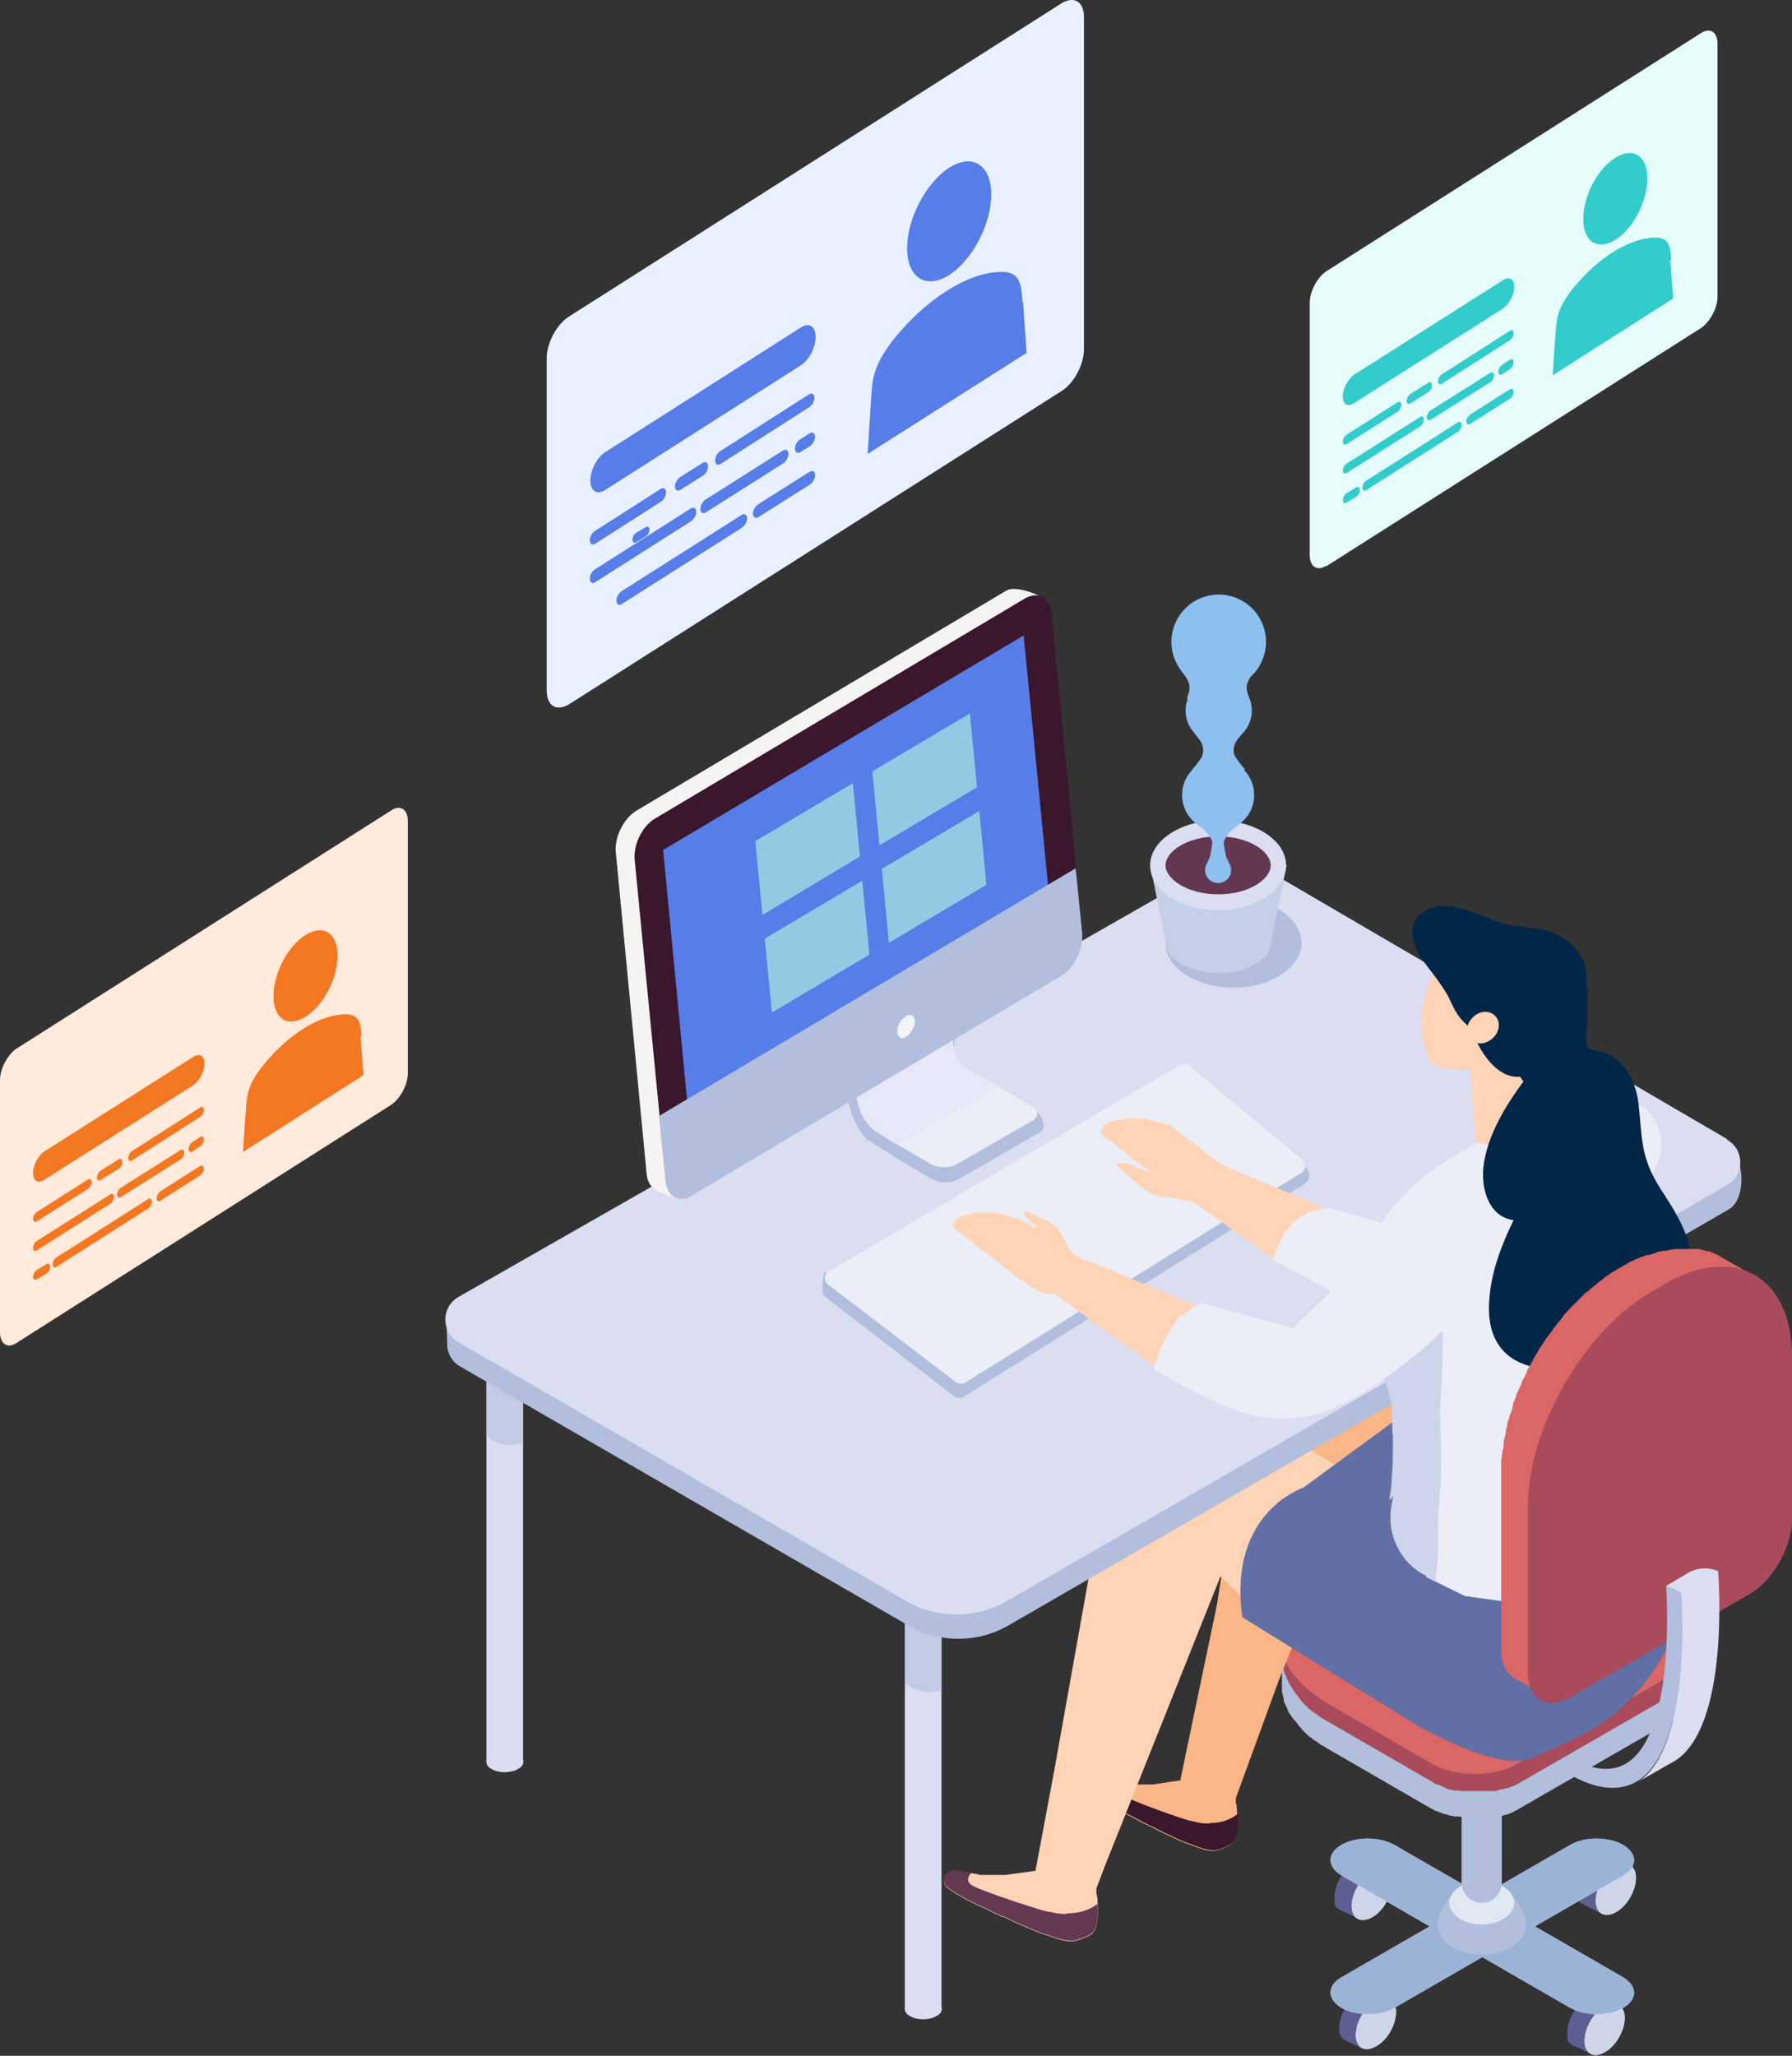
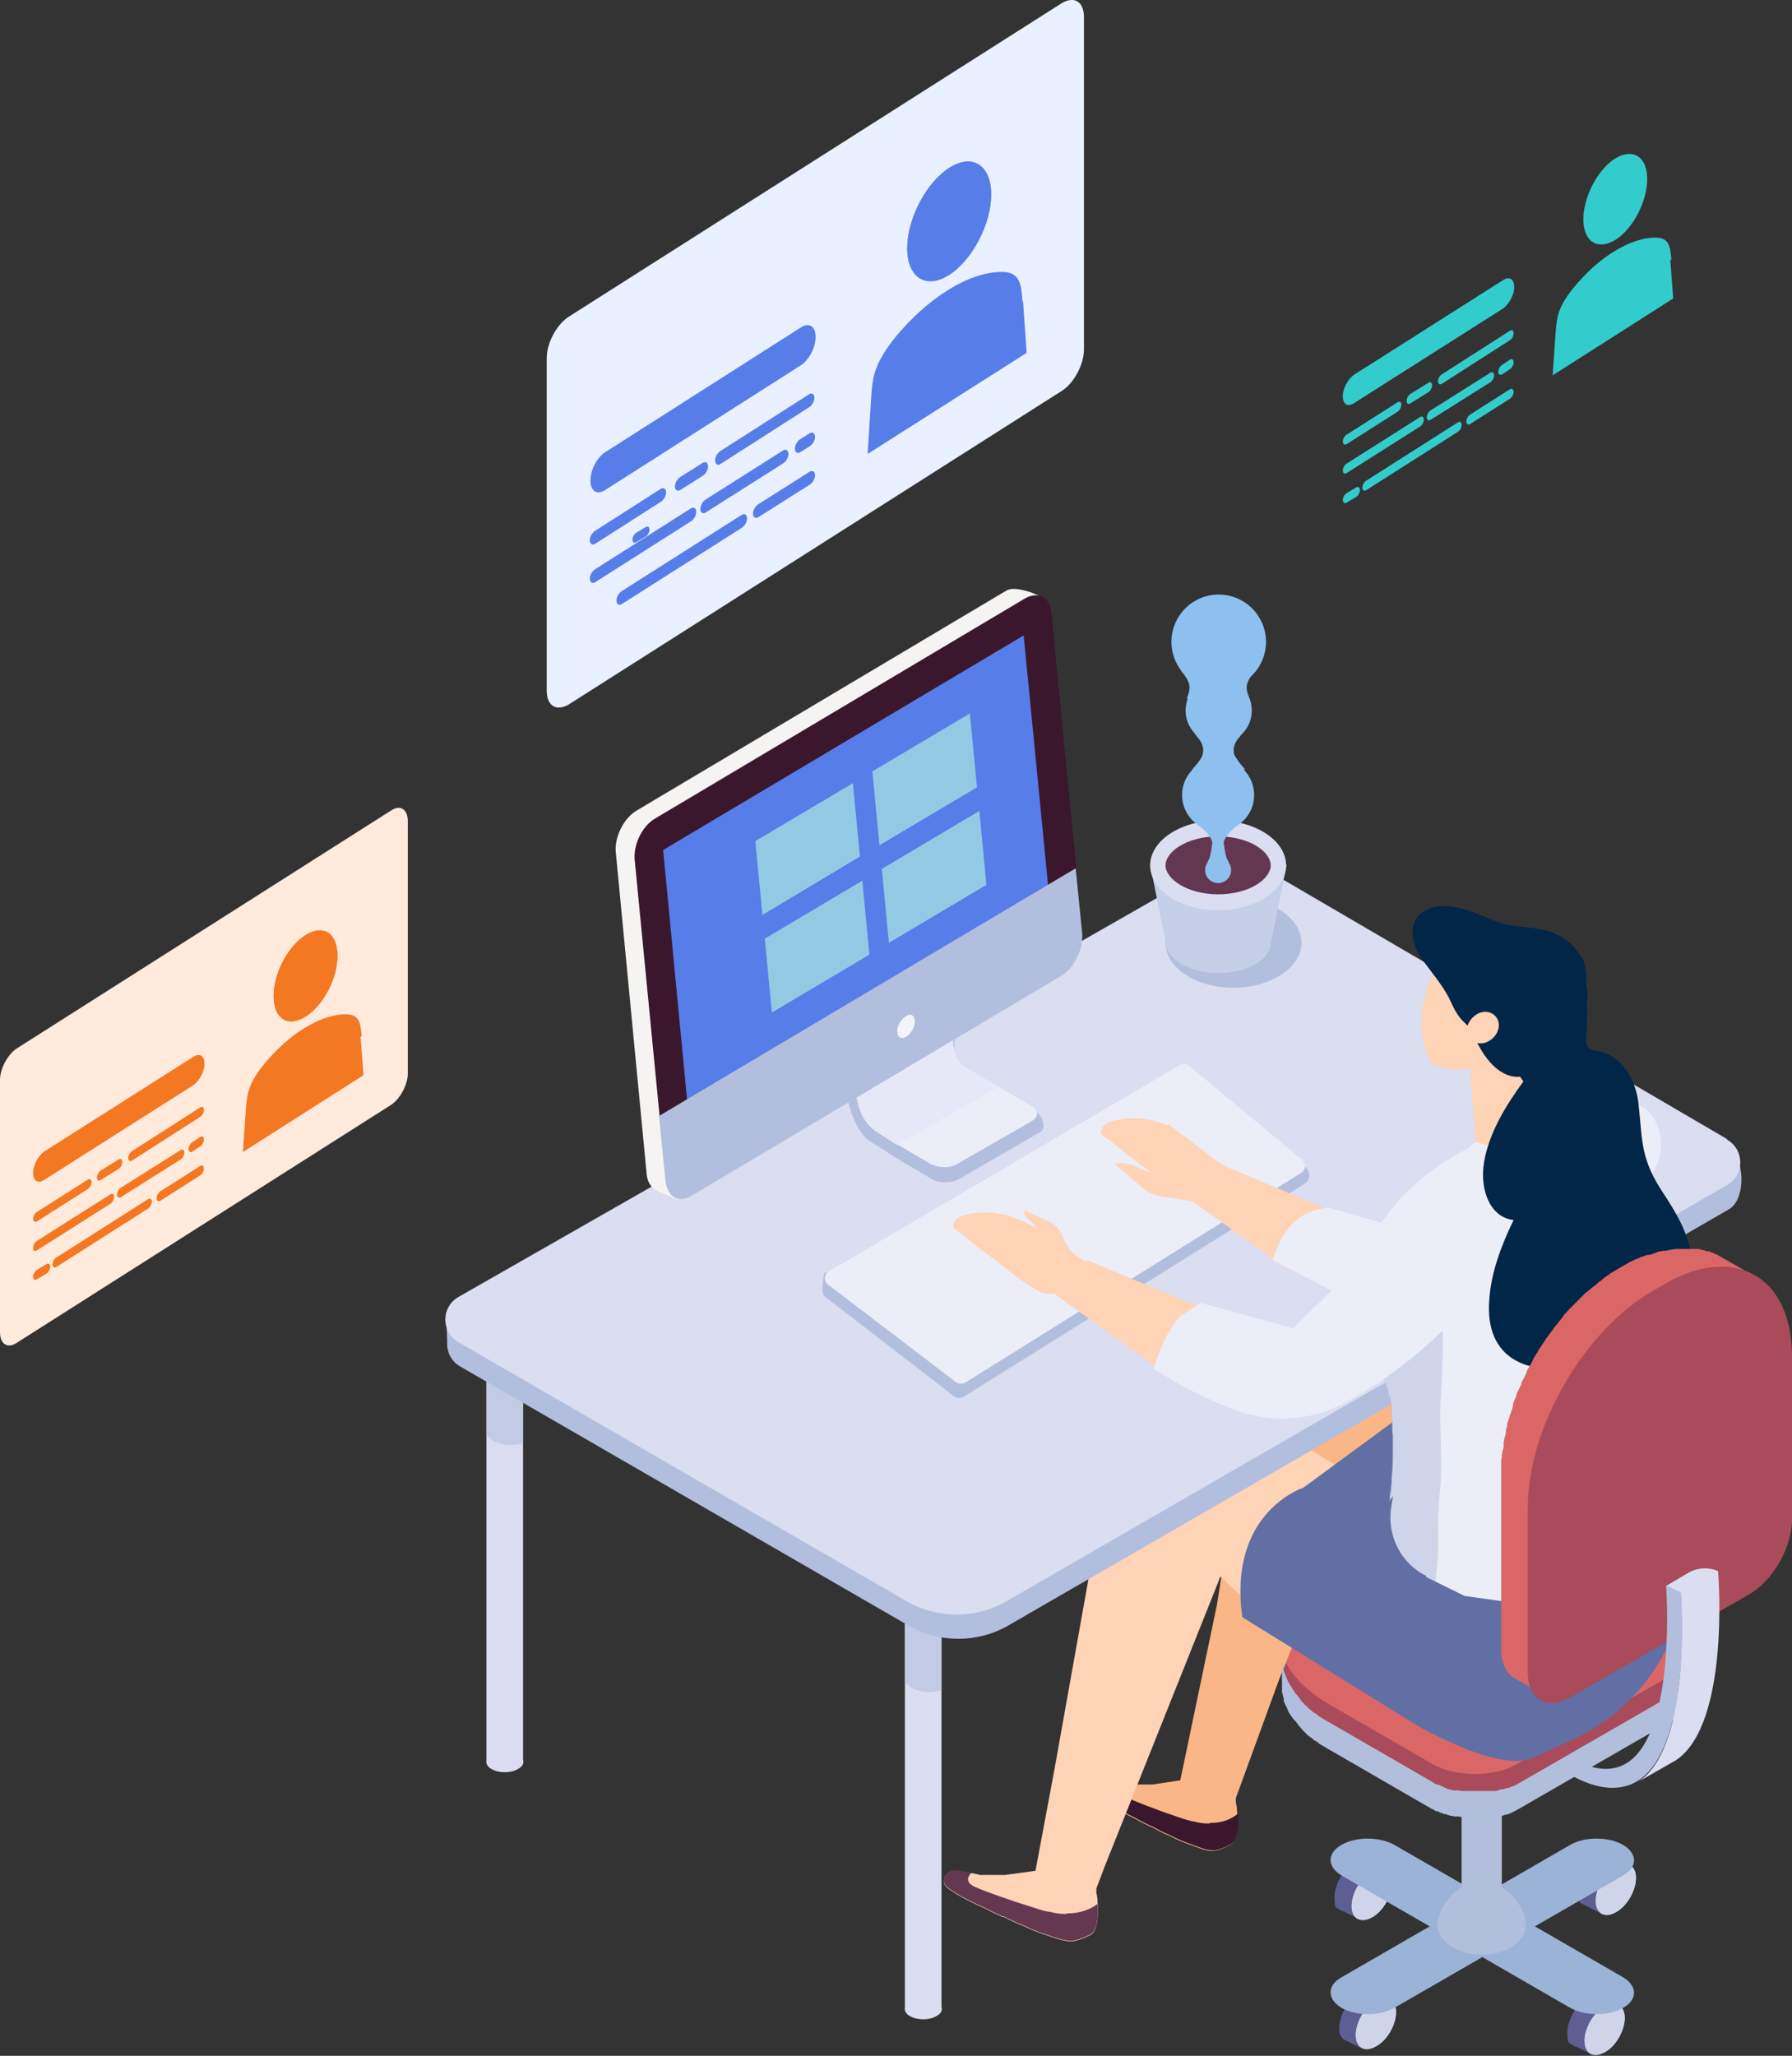
<svg xmlns="http://www.w3.org/2000/svg" width="303.2" height="347.8" viewBox="0 0 303.2 347.8">
  <rect x="0" y="0" width="303.2" height="347.8" fill="#333333" stroke="none" />
  <defs>
    <style>.Anon_3{fill:#dbddf0;}.cls-1{fill:#e7e8f7;}.cls-2{fill:#5d5f93;}.cls-3{fill:#ffd3b6;}.cls-4{fill:#3cc;}.cls-5{opacity:.6;}.cls-6{fill:#f6f3f3;}.cls-7{fill:#fab686;}.cls-8{fill:#e2e8f2;}.Anon_2{fill:#dcdcf0;}.cls-9{fill:#cfd5e9;}.cls-10{fill:#ffeadc;}.cls-11{fill:#f47722;}.cls-12{fill:#c4cfe8;}.cls-13{fill:#93cae3;}.cls-14{fill:#022647;}.cls-15{fill:#4568c7;}.cls-16{isolation:isolate;}.cls-17{fill:#616fa4;}.cls-18{fill:#ebedf7;}.cls-19{fill:#3a172d;}.cls-20{fill:#8dc0ef;}.cls-21{fill:#9ab3d6;}.cls-22{fill:#da6766;}.cls-23{fill:#b2bedd;}.cls-24{fill:#643851;}.cls-25{fill:#b1bfdd;}.cls-26{fill:#e6fcfb;}.cls-27{fill:#bdc9e0;}.cls-28{fill:#3b172d;}.cls-29{fill:#f2f4fa;}.cls-30{fill:#a94b5a;}.cls-31{fill:#e9f0ff;}.cls-32{fill:#643750;}.cls-33{fill:#577de8;}.cls-34{mix-blend-mode:multiply;opacity:.5;}</style>
  </defs>
  <g class="cls-16">
    <g id="_レイヤー_2">
      <g id="_オブジェクト">
        <path class="cls-10" d="M2.8,227.2l63.4-40.3c1.5-1,2.8-3.4,2.8-5.3v-42.7c0-2-1.3-2.8-2.8-1.8L2.8,177.4C1.3,178.4,0,180.8,0,182.7v42.7c0,2,1.3,2.8,2.8,1.8Z" />
        <path class="cls-11" d="M7.5,199.6l25.2-16c1-.7,1.9-2.3,1.9-3.6h0c0-1.4-.8-1.9-1.9-1.2l-25.2,16c-1,.7-1.9,2.3-1.9,3.6h0c0,1.4.8,1.9,1.9,1.2Z" />
        <path class="cls-11" d="M22.4,196.3l11.4-7.3c.4-.2.7-.8.7-1.2,0-.5-.3-.7-.7-.4l-11.4,7.3c-.4.2-.7.8-.7,1.2,0,.5.3.7.7.4Z" />
        <path class="cls-11" d="M17.1,199.6l2.9-1.8c.4-.2.7-.8.7-1.2,0-.5-.3-.7-.7-.4l-2.9,1.8c-.4.2-.7.8-.7,1.2,0,.5.3.7.7.4Z" />
        <path class="cls-11" d="M6.3,206.6l8.5-5.4c.4-.2.7-.8.7-1.2s-.3-.7-.7-.4l-8.5,5.4c-.4.2-.7.8-.7,1.2s.3.7.7.4Z" />
        <path class="cls-11" d="M32.6,194.8l1.2-.8c.4-.2.7-.8.7-1.2,0-.5-.3-.7-.7-.4l-1.2.8c-.4.2-.7.8-.7,1.2s.3.7.7.4Z" />
        <path class="cls-11" d="M20.5,202.5l10-6.3c.4-.2.7-.8.7-1.2s-.3-.7-.7-.4l-10,6.3c-.4.2-.7.8-.7,1.2s.3.7.7.4Z" />
        <path class="cls-11" d="M6.3,211.5l12.3-7.8c.4-.2.7-.8.7-1.2,0-.5-.3-.7-.7-.4l-12.3,7.8c-.4.2-.7.8-.7,1.2,0,.5.3.7.7.4Z" />
        <path class="cls-11" d="M27.2,203.1l6.6-4.2c.4-.2.7-.8.7-1.2s-.3-.7-.7-.4l-6.6,4.2c-.4.2-.7.8-.7,1.2,0,.5.3.7.7.4Z" />
        <path class="cls-11" d="M9.6,214.3l15.4-9.8c.4-.2.7-.8.7-1.2s-.3-.7-.7-.4l-15.4,9.8c-.4.2-.7.8-.7,1.2,0,.5.3.7.7.4Z" />
        <path class="cls-11" d="M6.3,216.4l1.5-.9c.4-.2.7-.8.7-1.2s-.3-.7-.7-.4l-1.5.9c-.4.2-.7.8-.7,1.2s.3.7.7.4Z" />
        <path class="cls-11" d="M51.7,172c-3,1.9-5.4.4-5.4-3.5s2.4-8.4,5.4-10.3c3-1.9,5.4-.4,5.4,3.5s-2.4,8.4-5.4,10.3Z" />
        <path class="cls-11" d="M51.7,158.2c-3,1.9-5.4,6.5-5.4,10.3s2.4,5.3,5.4,3.5c3-1.9,5.4-6.5,5.4-10.3s-2.4-5.3-5.4-3.5Z" />
        <path class="cls-11" d="M61.2,175.4c-.2-2.2-.3-3.8-2.7-3.8-1.3,0-3.7.3-7.1,2.4-3.4,2.1-5.8,4.9-7.1,6.5-2.4,3.1-2.5,4.8-2.7,7.2l-.5,7.2,20.4-13-.5-6.6h0Z" />
        <path class="cls-31" d="M96.2,119.2l83.5-53.1c2-1.3,3.7-4.4,3.7-7V2.9c0-2.6-1.6-3.6-3.7-2.4l-83.5,53.1c-2,1.3-3.7,4.4-3.7,7v56.2c0,2.6,1.6,3.6,3.7,2.4Z" />
        <path class="cls-33" d="M102.4,82.9l33.1-21.1c1.4-.9,2.5-3,2.5-4.8h0c0-1.8-1.1-2.5-2.5-1.6l-33.1,21.1c-1.4.9-2.5,3-2.5,4.8h0c0,1.8,1.1,2.5,2.5,1.6Z" />
        <path class="cls-33" d="M121.9,78.5l15-9.6c.5-.3.9-1,.9-1.6s-.4-.9-.9-.6l-15,9.6c-.5.3-.9,1-.9,1.6,0,.6.4.9.9.6Z" />
        <path class="cls-33" d="M115.1,82.9l3.8-2.4c.5-.3.9-1,.9-1.6s-.4-.9-.9-.6l-3.8,2.4c-.5.3-.9,1-.9,1.6s.4.9.9.6Z" />
        <path class="cls-33" d="M100.7,92l11.1-7.1c.5-.3.9-1,.9-1.6s-.4-.9-.9-.6l-11.1,7.1c-.5.3-.9,1-.9,1.6s.4.9.9.6Z" />
        <path class="cls-33" d="M135.4,76.5l1.6-1c.5-.3.9-1,.9-1.6s-.4-.9-.9-.6l-1.6,1c-.5.3-.9,1-.9,1.6,0,.6.4.9.9.6Z" />
        <path class="cls-33" d="M119.4,86.7l13.1-8.3c.5-.3.9-1,.9-1.6,0-.6-.4-.9-.9-.6l-13.1,8.3c-.5.3-.9,1-.9,1.6,0,.6.4.9.9.6Z" />
        <path class="cls-33" d="M100.7,98.5l16.2-10.3c.5-.3.9-1,.9-1.6,0-.6-.4-.9-.9-.6l-16.2,10.3c-.5.3-.9,1-.9,1.6s.4.9.9.6Z" />
        <path class="cls-33" d="M128.3,87.5l8.7-5.5c.5-.3.9-1,.9-1.6s-.4-.9-.9-.6l-8.7,5.5c-.5.3-.9,1-.9,1.6s.4.9.9.6Z" />
        <path class="cls-33" d="M105.2,102.2l20.3-12.9c.5-.3.9-1,.9-1.6,0-.6-.4-.9-.9-.6l-20.3,12.9c-.5.3-.9,1-.9,1.6,0,.6.4.9.9.6Z" />
        <path class="cls-33" d="M107.7,91.7l1.5-.9c.4-.2.7-.8.7-1.2s-.3-.7-.7-.4l-1.5.9c-.4.2-.7.8-.7,1.2s.3.7.7.4Z" />
        <path class="cls-33" d="M160.6,46.5c-3.9,2.5-7.1.5-7.1-4.5s3.2-11.1,7.1-13.6c3.9-2.5,7.1-.5,7.1,4.5s-3.2,11.1-7.1,13.6Z" />
        <path class="cls-33" d="M160.6,28.4c-3.9,2.5-7.1,8.6-7.1,13.6s3.2,7,7.1,4.5c3.9-2.5,7.1-8.6,7.1-13.6s-3.2-7-7.1-4.5Z" />
        <path class="cls-33" d="M173,51c-.2-2.9-.4-5-3.5-5-1.7,0-4.9.4-9.3,3.2-4.4,2.8-7.6,6.4-9.3,8.6-3.1,4.1-3.3,6.3-3.5,9.5l-.6,9.5,26.9-17.1-.6-8.7h0Z" />
-         <path class="cls-26" d="M224.4,95.8l63.4-40.3c1.5-1,2.8-3.4,2.8-5.3V7.4c0-2-1.3-2.8-2.8-1.8l-63.4,40.3c-1.5,1-2.8,3.4-2.8,5.3v42.7c0,2,1.3,2.8,2.8,1.8Z" />
        <path class="cls-4" d="M229.1,68.2l25.2-16c1-.7,1.9-2.3,1.9-3.6h0c0-1.4-.8-1.9-1.9-1.2l-25.2,16c-1,.7-1.9,2.3-1.9,3.6h0c0,1.4.8,1.9,1.9,1.2Z" />
        <path class="cls-4" d="M244,64.9l11.4-7.3c.4-.2.7-.8.7-1.2,0-.5-.3-.7-.7-.4l-11.4,7.3c-.4.2-.7.8-.7,1.2s.3.7.7.4Z" />
        <path class="cls-4" d="M238.7,68.2l2.9-1.8c.4-.2.7-.8.7-1.2,0-.5-.3-.7-.7-.4l-2.9,1.8c-.4.2-.7.8-.7,1.2,0,.5.3.7.7.4Z" />
        <path class="cls-4" d="M227.9,75.1l8.5-5.4c.4-.2.7-.8.7-1.2,0-.5-.3-.7-.7-.4l-8.5,5.4c-.4.2-.7.8-.7,1.2s.3.7.7.4Z" />
        <path class="cls-4" d="M254.2,63.3l1.2-.8c.4-.2.7-.8.7-1.2,0-.5-.3-.7-.7-.4l-1.2.8c-.4.2-.7.8-.7,1.2s.3.7.7.4Z" />
        <path class="cls-4" d="M242.1,71l10-6.3c.4-.2.7-.8.7-1.2s-.3-.7-.7-.4l-10,6.3c-.4.2-.7.8-.7,1.2s.3.7.7.4Z" />
        <path class="cls-4" d="M227.9,80l12.3-7.8c.4-.2.7-.8.7-1.2,0-.5-.3-.7-.7-.4l-12.3,7.8c-.4.2-.7.8-.7,1.2s.3.7.7.4Z" />
        <path class="cls-4" d="M248.8,71.7l6.6-4.2c.4-.2.7-.8.7-1.2s-.3-.7-.7-.4l-6.6,4.2c-.4.2-.7.8-.7,1.2s.3.7.7.4Z" />
        <path class="cls-4" d="M231.2,82.9l15.4-9.8c.4-.2.7-.8.7-1.2,0-.5-.3-.7-.7-.4l-15.4,9.8c-.4.2-.7.8-.7,1.2s.3.7.7.4Z" />
        <path class="cls-4" d="M227.9,85l1.5-.9c.4-.2.7-.8.7-1.2s-.3-.7-.7-.4l-1.5.9c-.4.2-.7.8-.7,1.2s.3.7.7.4Z" />
-         <path class="cls-4" d="M273.3,40.5c-3,1.9-5.4.4-5.4-3.5s2.4-8.4,5.4-10.3c3-1.9,5.4-.4,5.4,3.5s-2.4,8.4-5.4,10.3Z" />
        <path class="cls-4" d="M273.3,26.8c-3,1.9-5.4,6.5-5.4,10.3s2.4,5.3,5.4,3.5c3-1.9,5.4-6.5,5.4-10.3s-2.4-5.3-5.4-3.5Z" />
        <path class="cls-4" d="M282.8,44c-.2-2.2-.3-3.8-2.7-3.8-1.3,0-3.7.3-7.1,2.4-3.4,2.1-5.8,4.9-7.1,6.5-2.4,3.1-2.5,4.8-2.7,7.2l-.5,7.2,20.4-13-.5-6.6h0Z" />
        <path class="cls-2" d="M230.7,346.7l4.6-8.3-2.9-1.5h0s0,0,0,0c-.6-.4-1.5-.3-2.4.2-.5.3-.9.6-1.3,1.1-1.2,1.3-2.1,3.2-2.1,4.8h0c0,.3,0,.5,0,.7.1.6.4,1,.7,1.3h0s0,0,0,0c.1,0,.2.1.4.2l3,1.5Z" />
        <path class="cls-9" d="M229.4,344.3c0-2.2,1.5-4.8,3.4-5.8,1.9-1.1,3.4-.2,3.4,1.9,0,2.2-1.5,4.8-3.4,5.8-1.9,1.1-3.4.2-3.4-1.9Z" />
        <path class="cls-9" d="M229.4,344.3c0-2.2,1.5-4.8,3.4-5.8,1.9-1.1,3.4-.2,3.4,1.9,0,2.2-1.5,4.8-3.4,5.8-1.9,1.1-3.4.2-3.4-1.9Z" />
        <path class="cls-2" d="M271.3,324l4.6-8.3-2.9-1.5h0c-.6-.4-1.5-.4-2.5.2-1.9,1.1-3.4,3.7-3.4,5.8s.3,1.6.8,2h0s0,0,0,0c.1,0,.2.1.4.2l3,1.5Z" />
        <path class="cls-9" d="M270,321.6c0-2.2,1.5-4.8,3.4-5.8,1.9-1.1,3.4-.2,3.4,1.9s-1.5,4.8-3.4,5.8c-1.9,1.1-3.4.2-3.4-1.9Z" />
        <path class="cls-9" d="M270,321.6c0-2.2,1.5-4.8,3.4-5.8,1.9-1.1,3.4-.2,3.4,1.9s-1.5,4.8-3.4,5.8c-1.9,1.1-3.4.2-3.4-1.9Z" />
        <path class="cls-15" d="M265.2,343.9c0-2.2,1.5-4.8,3.4-5.8,1.9-1.1,3.4-.2,3.4,1.9,0,2.2-1.5,4.8-3.4,5.8-1.9,1.1-3.4.2-3.4-1.9Z" />
        <path class="cls-2" d="M269.4,347.7l4.6-8.3-2.9-1.5h0c-.6-.4-1.5-.4-2.5.2-1.9,1.1-3.4,3.7-3.4,5.8s.3,1.6.8,2h0s0,0,0,0c.1,0,.2.1.4.2l3,1.5Z" />
-         <path class="cls-9" d="M268.1,345.3c0-2.2,1.5-4.8,3.4-5.8,1.9-1.1,3.4-.2,3.4,1.9s-1.5,4.8-3.4,5.8c-1.9,1.1-3.4.2-3.4-1.9Z" />
+         <path class="cls-9" d="M268.1,345.3c0-2.2,1.5-4.8,3.4-5.8,1.9-1.1,3.4-.2,3.4,1.9s-1.5,4.8-3.4,5.8Z" />
        <path class="cls-9" d="M268.1,345.3c0-2.2,1.5-4.8,3.4-5.8,1.9-1.1,3.4-.2,3.4,1.9s-1.5,4.8-3.4,5.8c-1.9,1.1-3.4.2-3.4-1.9Z" />
        <path class="cls-15" d="M225.8,321c0-2.2,1.5-4.8,3.4-5.8,1.9-1.1,3.4-.2,3.4,1.9,0,2.2-1.5,4.8-3.4,5.8-1.9,1.1-3.4.2-3.4-1.9Z" />
        <path class="cls-2" d="M230,324.8l4.6-8.3-2.9-1.5h0c-.6-.4-1.5-.4-2.5.2-1.9,1.1-3.4,3.7-3.4,5.8s.3,1.6.8,2h0s0,0,0,0c.1,0,.2.1.4.2l3,1.5Z" />
        <path class="cls-9" d="M228.7,322.5c0-2.2,1.5-4.8,3.4-5.8,1.9-1.1,3.4-.2,3.4,1.9s-1.5,4.8-3.4,5.8-3.4.2-3.4-1.9Z" />
        <path class="cls-9" d="M228.7,322.5c0-2.2,1.5-4.8,3.4-5.8,1.9-1.1,3.4-.2,3.4,1.9s-1.5,4.8-3.4,5.8-3.4.2-3.4-1.9Z" />
-         <path class="cls-8" d="M274.6,334.5l-14.9-8.6,14.9-8.6c2.5-1.4,2.5-3.7,0-5.2h0c-2.5-1.4-6.5-1.4-8.9,0l-14.9,8.6-14.9-8.6c-2.5-1.4-6.5-1.4-8.9,0-2.5,1.4-2.5,3.7,0,5.2l14.9,8.6-14.9,8.6c-2.5,1.4-2.5,3.7,0,5.2h0c2.5,1.4,6.5,1.4,8.9,0l14.9-8.6,14.9,8.6c2.5,1.4,6.5,1.4,8.9,0,2.5-1.4,2.5-3.7,0-5.2Z" />
        <path class="cls-21" d="M274.6,334.5l-14.9-8.6,14.9-8.6c2.5-1.4,2.5-3.7,0-5.2h0c-2.5-1.4-6.5-1.4-8.9,0l-14.9,8.6-14.9-8.6c-2.5-1.4-6.5-1.4-8.9,0-2.5,1.4-2.5,3.7,0,5.2l14.9,8.6-14.9,8.6c-2.5,1.4-2.5,3.7,0,5.2h0c2.5,1.4,6.5,1.4,8.9,0l14.9-8.6,14.9,8.6c2.5,1.4,6.5,1.4,8.9,0,2.5-1.4,2.5-3.7,0-5.2Z" />
        <path class="cls-25" d="M243.2,325.6c0,2.8,3.4,5.1,7.5,5.1s7.5-2.3,7.5-5.1-3.4-7.4-7.5-7.4-7.5,4.6-7.5,7.4Z" />
-         <path class="cls-8" d="M245.2,321.9c0,2,2.5,3.7,5.5,3.7s5.5-1.7,5.5-3.7-2.5-3.7-5.5-3.7-5.5,1.7-5.5,3.7Z" />
        <path class="cls-25" d="M250.7,282.1c-1.9,0-3.4,1.5-3.4,3.4v33c0,1.9,1.5,3.4,3.4,3.4s3.4-1.5,3.4-3.4v-33c0-1.9-1.5-3.4-3.4-3.4Z" />
        <g class="cls-16">
          <path class="cls-30" d="M290,276.8c0,1.5-1,3.1-3,4.2l-30.2,17.4c-.2.1-.5.3-.8.4,0,0-.2,0-.3.1-.2,0-.4.2-.5.2,0,0-.1,0-.2,0-.2,0-.4.1-.6.2,0,0-.1,0-.2,0-.1,0-.3,0-.4.1-.2,0-.4.1-.6.2-.1,0-.3,0-.4,0-.2,0-.4,0-.5,0-.2,0-.3,0-.5,0-.2,0-.3,0-.5,0-.2,0-.3,0-.5,0-.2,0-.3,0-.5,0-.2,0-.3,0-.5,0-.2,0-.4,0-.6,0-.1,0-.3,0-.4,0-.2,0-.5,0-.7,0-.1,0-.3,0-.4,0,0,0-.1,0-.2,0-.2,0-.5,0-.7-.1,0,0-.1,0-.2,0-.1,0-.3,0-.4,0-.2,0-.4,0-.6-.1-.1,0-.3,0-.4-.1-.2,0-.4,0-.5-.2-.3,0-.5-.2-.7-.3,0,0,0,0,0,0-.2,0-.4-.2-.7-.3,0,0-.1,0-.2,0-.2-.1-.5-.2-.7-.4l-17.3-10c-.2-.1-.5-.3-.7-.4-.2-.1-.4-.2-.5-.3-.2-.1-.3-.2-.5-.3-.2-.1-.3-.2-.5-.4-.2-.1-.3-.2-.4-.3-.2-.1-.3-.2-.5-.4-.1-.1-.3-.2-.4-.3-.1-.1-.3-.3-.4-.4-.2-.2-.4-.3-.5-.5,0,0,0,0-.1-.1-.2-.2-.4-.4-.6-.7,0,0,0-.1-.1-.2-.2-.2-.3-.4-.5-.6,0,0,0,0-.1-.1,0,0-.1-.2-.2-.3-.1-.2-.3-.4-.4-.6,0-.1-.1-.2-.2-.3-.1-.2-.2-.4-.3-.5,0-.1-.1-.2-.2-.4,0-.2-.2-.3-.2-.5,0-.1-.1-.3-.2-.4,0-.2-.1-.3-.2-.5,0-.1-.1-.3-.1-.4,0-.1,0-.3-.1-.4,0-.1,0-.3-.1-.4,0-.1,0-.3-.1-.4,0-.1,0-.3,0-.4,0-.2,0-.3,0-.5,0-.1,0-.3,0-.4,0-.2,0-.3,0-.5,0-.2,0-.4,0-.5v7.2c0,0,0,.2,0,.3,0,0,0,.2,0,.3,0,.2,0,.3,0,.5,0,.1,0,.3,0,.4,0,.2,0,.3,0,.5,0,0,0,.1,0,.2,0,0,0,.2,0,.2,0,.1,0,.3.1.4,0,.1,0,.3.1.4,0,.1,0,.3.1.4,0,0,0,.1,0,.2,0,0,0,.1,0,.2,0,.2.1.3.2.5,0,.1.1.3.2.4,0,.2.2.3.2.5,0,0,0,.1.1.2,0,0,0,0,0,.1.1.2.2.4.3.5,0,.1.1.2.2.3.1.2.3.4.4.6,0,0,.1.1.2.2,0,0,0,0,0,0,0,0,0,0,.1.1.2.2.3.4.5.6,0,0,0,.1.1.2.2.2.4.4.6.7,0,0,0,0,.1.1.1.1.2.2.3.3,0,0,.1.1.2.2.1.1.3.3.4.4.1.1.3.2.4.3.2.1.3.2.5.4.1.1.3.2.4.3.2.1.3.2.5.4.2.1.3.2.5.3.2.1.4.2.5.3.1,0,.2.1.3.2.1,0,.2.1.4.2l17.3,10c.2.1.5.2.7.4,0,0,.1,0,.2,0,.2,0,.4.2.7.3,0,0,0,0,0,0,.2,0,.4.2.6.2,0,0,0,0,.1,0,.2,0,.4.1.5.2.1,0,.3,0,.4.1.2,0,.4,0,.6.1.1,0,.2,0,.3,0,0,0,0,0,0,0,0,0,.1,0,.2,0,.2,0,.5,0,.7.1,0,0,.1,0,.2,0,0,0,0,0,.1,0,0,0,.2,0,.3,0,.2,0,.5,0,.7,0,0,0,.1,0,.2,0,0,0,.2,0,.3,0,.2,0,.4,0,.6,0,0,0,.1,0,.2,0,0,0,.2,0,.3,0,.2,0,.3,0,.5,0,0,0,.2,0,.2,0,0,0,.2,0,.2,0,.2,0,.3,0,.5,0,0,0,.2,0,.2,0,0,0,.1,0,.2,0,.2,0,.4,0,.5,0,0,0,.2,0,.3,0,0,0,.1,0,.2,0,.2,0,.4-.1.6-.2,0,0,.2,0,.3,0,0,0,0,0,.1,0,0,0,.1,0,.2,0,.2,0,.4-.1.6-.2,0,0,.1,0,.2,0,0,0,0,0,0,0,.2,0,.3-.1.5-.2,0,0,.2,0,.3-.1.3-.1.5-.3.8-.4l30.2-17.4c2-1.2,3-2.7,3-4.2v-7.2Z" />
          <path class="cls-22" d="M225.1,263.7c-11.8,6.8-11.9,17.9-.1,24.7l17.3,10c4,2.3,10.5,2.3,14.5,0l30.2-17.4c4-2.3,4.1-6.1,0-8.4l-17.3-10c-11.8-6.8-30.9-6.8-42.7,0l-1.9,1.1Z" />
        </g>
        <path class="cls-7" d="M223.8,223.4l-3.2.3c-4.7.4-8.5,9.1-9.3,13.6l-5.4,34.2-6.2,29.7-4.7.7h-4.1c0-.1-1.2-.3-1.2-.3l-1.9-.3c-.8-.3-1.8,0-2.2.8-.1.2-.2.5-.2.8,0,.5.2.9.6,1.2,1.9,1.5,3.8,2.5,5.9,3.5h0s1,.6,2.5,1.3c0,0,0,.1,0,.1h.3c.9.5,2,1.1,3.2,1.6,1.2.6,2.5,1.2,3.8,1.6,1.7.7,3.2,1.1,3.9.9,1-.2,1.9-.6,2.7-1.1,1-.6,1.2-3.5,1-5.6,0-.6-.1-1.1-.2-1.4v-.8s7.3-20,7.3-20l12.3-30.6s16.4,13.8,30,19.5c7.4,3.1,15.9-.7,18.5-8l3.4-9.3-56.6-32.4Z" />
        <path class="cls-28" d="M204.5,308.5c-.9,0-1.6-.1-2.3-.3-.8-.1-1.7-.4-2.9-.8-3.3-1.1-7.7-2.8-9.1-3.5-1.6-.8-1-1.8-.4-2.4l-1.9-.3c-.8-.3-1.8,0-2.2.8-.1.2-.2.5-.2.8,0,.5.2.9.6,1.2,1.9,1.5,3.8,2.5,5.9,3.5h0s1,.6,2.5,1.3c0,0,0,.1,0,.1h.3c.9.5,2,1.1,3.2,1.6,1.2.6,2.5,1.2,3.8,1.6,1.7.7,3.2,1.1,3.9.9,1-.2,1.9-.6,2.7-1.1.9-.6,1.2-3.1,1.1-5.1-1.2,1-2.7,1.6-4.7,1.6Z" />
        <path class="cls-3" d="M250.3,263l-48.5-30.1-3.4.3c-4.9.5-9,4.2-9.8,9.1l-10.2,57.1-3.2,17.1-5.1.7h-4.4c0-.1-1.3-.3-1.3-.3l-2.1-.3c-.9-.3-2,0-2.4.8-.1.2-.2.5-.2.8,0,.5.2.9.6,1.2,2,1.5,4.2,2.5,6.4,3.5h0s1.1.6,2.7,1.3c0,0,0,.1,0,.1h.4c1,.5,2.2,1.1,3.5,1.6,1.3.6,2.7,1.2,4.1,1.6,1.9.7,3.5,1.1,4.3.9,1-.2,2-.6,2.9-1.1,1.1-.6,1.3-3.5,1.1-5.6,0-.6-.1-1.1-.2-1.4v-.8s1.4-3.7,1.4-3.7l19.6-49.1s39.2,39.3,57.5,20.5l-13.5-24.1Z" />
        <path class="cls-17" d="M239.7,237.6l-19.2,14.1s-12.8,4.1-10.3,21.9l30.2,18.7c4.9,2.5,14.2,7.3,19.2,5l6.7-3.1c11.4-5.3,18.7-16.5,19-28.9,0-1.9-.3-3.9-1-5.7l-5.4-14.1-29.1-4.7-9.9-3.3Z" />
        <polygon class="cls-27" points="85.1 222.1 75.5 222.1 75.7 227.9 85.3 230.3 85.1 222.1" />
        <path class="Anon_3" d="M159.3,269.5v69.8c0,0,0,.2,0,.2h0c.2.6-.1,1.2-.9,1.6-1.2.7-3.2.7-4.4,0-.8-.4-1-1-.9-1.6h0c0,0,0-.2,0-.2v-69.8c0-.3.2-.5.5-.5h5.3c.3,0,.5.2.5.5Z" />
        <g class="cls-5">
          <path class="cls-23" d="M159.3,269.5v16.4c-2,.8-4.9.2-5.8-1-.2,0-.3-.1-.4-.2v-15.2c0-.3.2-.5.5-.5h5.3c.3,0,.5.2.5.5Z" />
        </g>
        <path class="Anon_3" d="M280.3,197.6v69.8c0,0,0,.2,0,.2h0c.2.6-.1,1.2-.9,1.6-1.2.7-3.2.7-4.4,0-.8-.4-1-1-.9-1.6h0c0,0,0-.2,0-.2v-69.8c0-.3.2-.5.5-.5h5.3c.3,0,.5.2.5.5Z" />
        <g class="cls-5">
          <path class="cls-23" d="M280.3,197.6v16.4c-2,.8-4.9.2-5.8-1-.2,0-.3-.1-.4-.2v-15.2c0-.3.2-.5.5-.5h5.3c.3,0,.5.2.5.5Z" />
        </g>
        <path class="Anon_2" d="M88.5,227.7v69.8c0,0,0,.2,0,.2h0c.2.6-.1,1.2-.9,1.6-1.2.7-3.2.7-4.4,0-.8-.4-1-1-.9-1.6h0c0,0,0-.2,0-.2v-69.8c0-.3.2-.5.5-.5h5.3c.3,0,.5.2.5.5Z" />
        <g class="cls-5">
          <path class="cls-23" d="M88.5,227.7v16.4c-2,.8-4.9.2-5.8-1-.2,0-.3-.1-.4-.2v-15.2c0-.3.2-.5.5-.5h5.3c.3,0,.5.2.5.5Z" />
        </g>
        <path class="cls-23" d="M292.3,193.8l-74.4-40.6c-5.2-3-11.7-3.1-16.9,0l-123.1,70.3c-3,1.7-3,6,0,7.7l75.8,43.8c5.2,3,11.7,3,16.9,0l121.9-70.4c3-1.7,2.8-8.9-.2-10.6Z" />
        <path class="Anon_3" d="M292.2,192.7l-74.6-43.6c-5.2-3-11.7-3.1-16.9,0l-123.1,70.3c-3,1.7-3,6,0,7.7l75.8,43.8c5.2,3,11.7,3,16.9,0l121.9-70.4c3-1.7,3-6,0-7.7Z" />
        <path class="cls-23" d="M218.9,195.5c-3.8-.7-7.6-1.9-11.4-2.7-1.7-.4-3.1-1.3-4.2-2.6-8.5,3-12.9,9.4-17.8,10.9-14.1,4.3-27.7,10.3-42,13.9-1.4.4-2.8.4-4,.3-.4,1.5-.5,3.6,0,4l21.9,16.9c.5.4,1.3.4,1.8,0l57.5-35.9c1-.6,1.1-2,.2-2.8l-2.1-1.9Z" />
        <path class="cls-18" d="M140.2,217.4l21.5,16.4c.5.4,1.2.4,1.8,0l56.7-35.4c.8-.5.8-1.7,0-2.3l-19-15.8c-.5-.4-1.2-.4-1.8,0l-59.2,34.8c-.8.5-.9,1.7,0,2.3Z" />
        <path class="cls-3" d="M197.6,190.4c-2.5-1-5.1-1.5-8-1-.8.1-2.3.4-2.9,1.1-1.2,1.6.3,1.7,1.8,3,1.2.9,2.3,1.9,3.5,2.8,1,.7,1.9,1.4,2.8,2.1h0s-2-.7-2-.7c-1.3-.8-2.8-1.1-4.2-.8l4.4,3.8c1,.9,2.2,1.5,3.5,1.7l7.5,1.2-.4-.3c.9,0,1.7-.4,2.4-1l4-3.3-3.9-2.4-8.4-6.4Z" />
        <path class="cls-3" d="M224.9,204.7l-18.4-7.7-5.9,5.4,17.2,12.3c1.7-3.9,4-7.3,7.1-10.1Z" />
        <path class="cls-18" d="M278,187.4c-4.8-3.1-10.3-2.7-14.9.6l-10.5,7-8.9,14.7-18.9-5.4c-5.8.7-7.8,4-9.5,8.9,3.8,1.9,18.2,9.6,22.4,10.9,5.2,1.6,5.7,0,10.9-1.7,5.8-1.8,18.5-15.1,29.8-22.9,3.7-2.6,3.4-9.8-.4-12.2Z" />
        <path class="cls-18" d="M277.3,250.8c-1.7-17.1,5.9-36.9,1.1-53.7-2.4-8.3-6.1-9.8-14.4-8.6-.3.6-5.1,2.1-5.9,2.3-12.5,2.9-23.1,10.9-28,22.7-.8,2,.2,6.5-.4,8.6.7,3.1.9,4.1,2,6.3,0,.2.2.4.3.5,0,.1.1.2.2.3.3.5.6,1,.8,1.5,0,0,0,0,0,0,.2.3.3.6.5.9,0,0,0,.2.1.2.2.3.3.6.4.9.2.4.3.7.5,1.1,0,.1,0,.3.1.4,0,0,0,.1,0,.2.1.3.2.6.3.9,0,.2,0,.3.1.5,0,0,0,0,0,0,0,.3.2.7.3,1,0,.4.2.7.2,1.1,0,.2,0,.4,0,.5,0,.2,0,.4,0,.6,0,.3,0,.7.1,1,0,.2,0,.4,0,.7,0,.2,0,.4,0,.6,0,.5,0,1,.1,1.5,0,.5,0,.9,0,1.4v.5c0,1.8,0,3.6-.2,5.4,0,.5,0,1-.1,1.5,0,.5-.1,1-.2,1.4,0,0,0,0,0,0,0,.4,0,.7-.1,1.1,0,.1,0,.2,0,.3-.1,1-.3,2-.5,2.9,0,.5-.2,1-.3,1.5-.3,1.4-.5,2.7-.8,4.1l-.2.7c5.1,8.9,15.3,11.9,25.9,12.9,6.1-.4,12-2,16.9-6,1.8-1.5,2.7-3,3.2-4.6,1.2-4.6-2-9.7-2.5-15.4Z" />
        <g class="cls-34">
          <path class="cls-23" d="M233.9,232.7c.2.4.3.7.5,1.1,0,.1,0,.3.1.4,0,0,0,.1,0,.2.1.3.2.6.3.9,0,.2,0,.3.1.5,0,0,0,0,0,0,0,.3.2.7.3,1,0,.4.2.7.2,1.1,0,.2,0,.4,0,.5,0,.2,0,.4,0,.6,0,.3,0,.7.1,1,0,.2,0,.4,0,.7,0,.2,0,.4,0,.6,0,.5,0,1,.1,1.5,0,.5,0,.9,0,1.4v.5c0,1.8,0,3.6-.2,5.4,0,.5,0,1-.1,1.5,0,.5-.1,1-.2,1.4,0,0,0,0,0,0,0,.4,0,.7-.1,1.1,0,.1,0,.2,0,.3-.1,1-.3,2-.5,2.9,0,.5-.2,1-.3,1.5-.3,1.4-.5,2.7-.8,4.1l-.2.7c2.3,4,5.7,6.9,9.7,8.8,0-.6,0-1.2-.1-1.8-.2-2.8.5-5.4.5-8.2,0-3.3,0-6.5.3-9.7.6-5.6-.2-11.3.2-16.8.2-2.3.2-4.6.3-6.9,0-1.8,0-3.5,0-5.3s0-2.9.5-4.3c.5-1.4,1.2-5.8-1.2-5.2-.7.2-1.4,1.1-1.8,1.6-1.1,1.1-2.2,2.4-2.8,3.8-.5,1.2-.7,2.4-1.9,3.1-1,.5-1.9.8-2.7,1.7-1.1,1.2-2,2.5-3.1,3.8,0,0-.2.2-.2.3.8,1,1.5,2.1,2.1,3.2.2.3.3.6.4.9Z" />
        </g>
        <path class="cls-17" d="M241.3,266.8l6.5,3.2,20.8,2.9-14.9,15.9c-7.3,3.2-30.8-8.4-32.7-16.2l14.7-19.5-.3,1.8c-.8,4.8,1.6,9.6,5.9,11.7Z" />
        <path class="cls-3" d="M180.2,217.9l4.8-4c-1.7-.7-3.5-1.4-4.4-3.1-1.2-2.2-1.2-3.3-3.7-4.4-1.2-.5-2.3-1.1-3.5-1.6-.3.6.2,1.2.7,1.6.5.4.9.8,1.3,1.4-3.4-1.9-6.9-3.2-10.9-2.5-.8.1-2.2.4-2.8,1.1-1.2,1.5.3,1.6,1.7,2.9,1.1.9,2.2,1.8,3.4,2.7,3,2.1,5.8,4.8,9.1,6.5,0,0,0,0,0,0,1.4.7,3.1.4,4.4-.6Z" />
        <polygon class="cls-3" points="178 218.6 200.8 235 207.5 223 183.9 213.2 178 218.6" />
        <path class="cls-18" d="M243.6,200.9l-3.2,2.6-21.6,21.2-15.7-4.3c-.1,0-.2.2-.4.3-1.1.7-2.1,1.4-3.2,2.1-2,2.6-3.4,5.5-4.3,8.8,4.3,2.7,9.4,5.4,14.5,7.2,4.7,1.6,9.8,1.6,14.5,0,7.9-2.8,23.5-14.7,26.6-22.7,6.9-17.5-7.3-15.1-7.3-15.1Z" />
        <path class="cls-18" d="M249.1,193.6c-.6.5-.7,1.3,0,1.7,5,3.4,14.7,4.6,19.4-2.3,7.3-10.8-11.6-5.5-19.3.6Z" />
        <path class="cls-3" d="M257.6,168.2c-3.3-.6-6.6-1.1-9.9-1.4l1,13.2.2,2.9.4,5.5h0l.4,4.8s.6.2,1.6.4c1,.1,2.4.2,4.1,0,3.7-.4,8-3.6,8-4.4,0-.8-1-3.5-1-3.5l-4.9-17.5Z" />
        <path class="cls-3" d="M245.9,159.1l1.1,7.1s0,0,0,0c0,.2,0,.5.1.7.2.5.4,1,.7,1.4.3.8.7,1.5,1,2.3.2.4.5.7.9,1-.8.6-1.4.9-1.4.9l1.6,2.7c1.2.9,2.5,1.7,3.8,2.2-1.7,1.1-3.2,2.5-4.8,3.7v-.4c-5,.8-6.9-1.1-6.9-1.1-4.9-10.1,3.8-20.4,3.8-20.4Z" />
        <path class="cls-14" d="M267.5,161.9c-.8-1.5-2-2.7-3.5-3.5-3.3-1.9-6.8-1.2-10.2-2.3-3.2-1.1-6.3-2.9-9.8-2.8-1.6,0-3.3.7-4.3,2-1.5,2.2-.4,5.3,1.2,7.4,1.5,2,3,3.8,4.2,6,.8,1.7,1.4,3.2,2.9,4.5,2.1,1.9,3.9,4.4,6.2,6.1,7.1,5.4,13.9-7.5,14.2-13.1,0-.9,0-1.8-.2-2.7-.1-.6-.3-1.1-.6-1.6Z" />
        <path class="cls-14" d="M248.3,162.3c.3-.6.6-1.3,1-1.9,3.7-5.5,10.5-4.2,15-.3,1.6,1.4,2.9,1.9,3.5,4.2.7,2.4,1.2,4.1.4,6.5-1,2.8-5,7.7-7.3,9.6-3.7,3.2-7.2,1.8-9.8-2-2.8-4.1-4.6-11.4-2.7-16.1Z" />
        <path class="cls-3" d="M252.1,176c1.3-.8,1.9-2.5,1.2-3.7-.7-1.2-2.3-1.5-3.6-.6s-1.9,2.5-1.2,3.7c.7,1.2,2.3,1.5,3.6.6Z" />
        <path class="cls-14" d="M257.8,182.9c-3.1,4.2-5.9,8.9-6.7,13.7-.8,4.8,1.1,9.4,5,9.8-2.1,4.3-3.8,8.9-4.1,13.3-1.2,13.4,12,13.9,21.2,9.1,3-1.6,6-3.3,8.4-5.6,2.4-2.3,4.3-5.4,4.5-8.8.4-4.8-2.5-9.2-5.1-13.2-3.6-5.6-3.1-8.9-3.8-14.7-.5-3.9-2.7-7.9-6.9-8.7-.6-.1-1.2-.2-1.6-.6-.4-.5-.4-1.4-.3-2.2.2-3.1.3-6.3-.5-8.9-1.4-4.8-6.9-6.9-10.7-.6-3.4,5.6-2.1,14.2.6,17.5Z" />
        <path class="cls-24" d="M180.4,323.8c-.9,0-1.8-.1-2.5-.3-.9-.1-1.9-.4-3.1-.8-3.6-1.1-8.4-2.8-9.9-3.5-1.7-.8-1.1-1.8-.5-2.4l-2.1-.3c-.9-.3-2,0-2.4.8-.1.2-.2.5-.2.8,0,.5.2.9.6,1.2,2,1.5,4.2,2.5,6.4,3.5h0s1.1.6,2.7,1.3c0,0,0,.1,0,.1h.4c1,.5,2.2,1.1,3.5,1.6,1.3.6,2.7,1.2,4.1,1.6,1.9.7,3.5,1.1,4.3.9,1-.2,2-.6,2.9-1.1,1-.6,1.3-3.1,1.1-5.1-1.3,1-3,1.6-5.1,1.6Z" />
        <path class="cls-23" d="M163.5,167.5s-4.7,12.9,0,15.6c.7.4,1.5.8,2.3,1.3,0,0,0,0,0,0l9,3.2c1.3.7,2.3,2.9,1.4,3.8l-14,8.1c-1.3.7-3.3.7-4.5,0l-6.4-3.8s0,0,0,0c-.7-.5-1.4-.9-2-1.3l-.3-.2s0,0,0,0c-1.3-.8-2.2-1.4-2.2-1.4,0,0-4-2.9-4-13.3l20.8-12Z" />
        <path class="cls-18" d="M144,176.3c0,5.2.7,8.7,1.3,10.9.6,1.9,1.8,3.4,3.5,4.5,0,0,0,0,0,0,0,0,0,0,0,0l.3.2c.6.4,1.3.8,2,1.3,0,0,0,0,0,0l.7.4,5.6,3.3c1.3.7,3.3.8,4.6,0l12.5-7.2c1.3-.7,1.3-1.9,0-2.6l-5.6-3.3-3.3-1.9h0c-.8-.5-1.6-.9-2.3-1.3-4.6-2.7-.2-14.9,0-15.5h0s0,0,0,0l-19.5,11.3Z" />
        <path class="cls-1" d="M144.1,176.2c0,5.4.7,9,1.3,11.3.5,1.7,1.6,3.2,3.2,4.2,0,0,.1,0,.2.1,0,0,0,0,0,0l.3.2c.6.4,1.3.8,2,1.3,0,0,0,0,0,0l.7.4,17.1-9.8-3.3-1.9h0c-.8-.5-1.6-.9-2.3-1.3-4.6-2.7-.2-14.9,0-15.5h0s-19.4,11.1-19.4,11.1Z" />
        <path class="cls-6" d="M111.2,201.5l3.4,1.4c.7-.4-.2-1,.6-1.4v-1.2c-.1,0,59.3-35.4,59.3-35.4-4.6-8.8-7.3-18.4-8.5-27.8-1.1-9.1.1-17.5,3.6-25.3,1-4.1,4.9-7,6.9-10.6-1.3-.9-4.9-2.1-6.2-1.3l-62.7,37.3c-2.1,1.3-3.7,4.5-3.4,7.1l5.2,54.2c.1,1.5.8,2.5,1.8,2.9Z" />
        <path class="cls-19" d="M111.5,188.9c2.5,1.6,4.3,4.5,4.1,7.4,0,.3,0,.6,0,.9,0,0,0,.1.1.2.3.5.5,1,.7,1.5,4.9-3.8,9.8-7.7,15.2-10.8,6.5-3.7,13.6-6.2,20.3-9.4,7.2-3.4,13.8-7.6,20.1-12.4,5.7-4.4,8.4-6.7,8.6-14.1,0-1.9.6-3.5,1.5-4.8v-.5s-4.2-43.2-4.2-43.2c-.2-2.6-2.2-3.7-4.4-2.5l-62.7,37.3c-2.2,1.3-3.7,4.5-3.4,7.1l4.2,43.2h0Z" />
        <polygon class="cls-33" points="178.3 159.7 173.2 107.5 112.2 143.8 117.2 196 178.3 159.7" />
        <path class="cls-23" d="M179.7,165l-62.7,37.3c-2.2,1.3-4.1.2-4.4-2.5l-1.1-11,70.5-41.9,1.1,11c.2,2.6-1.3,5.8-3.4,7.1Z" />
        <path class="cls-29" d="M151.8,174.5c0,1,.7,1.4,1.5.9.8-.5,1.5-1.6,1.5-2.6s-.7-1.4-1.5-.9c-.8.5-1.5,1.6-1.5,2.6Z" />
        <polygon class="cls-13" points="147.6 130.5 164.1 120.7 165.3 133.2 148.8 143 147.6 130.5" />
        <polygon class="cls-13" points="127.8 142.3 144.3 132.5 145.5 144.9 129 154.8 127.8 142.3" />
        <polygon class="cls-13" points="149.2 147 165.7 137.2 166.9 149.7 150.4 159.5 149.2 147" />
        <polygon class="cls-13" points="129.4 158.8 145.9 149 147.1 161.5 130.6 171.3 129.4 158.8" />
        <g class="cls-16">
          <path class="cls-22" d="M282.9,216.6c.3-.2.6-.3.9-.4,0,0,0,0,.1,0,.3-.1.6-.3,1-.4,0,0,.1,0,.2,0,.3-.1.6-.2.9-.3,0,0,0,0,0,0,.3,0,.6-.2.9-.3,0,0,0,0,.1,0,.2,0,.5-.1.7-.2.1,0,.2,0,.3,0,.3,0,.6-.1,1-.2,0,0,0,0,0,0,.3,0,.6,0,.9-.1,0,0,.2,0,.3,0,.2,0,.4,0,.6,0,0,0,.2,0,.3,0,.2,0,.4,0,.6,0,0,0,.1,0,.2,0,.3,0,.5,0,.8,0,0,0,.1,0,.2,0,.2,0,.4,0,.6.1,0,0,.1,0,.2,0,.2,0,.5.1.7.2,0,0,0,0,0,0,.2,0,.5.2.7.2,0,0,.1,0,.2,0,.2,0,.4.2.6.2,0,0,0,0,.1,0,.2.1.5.2.7.4l-6.3-3.6s0,0-.1,0c-.2-.1-.4-.2-.6-.3,0,0,0,0-.1,0-.1,0-.2-.1-.3-.2,0,0-.2,0-.2,0,0,0-.1,0-.2,0-.2,0-.5-.2-.7-.2h0s0,0,0,0c-.2,0-.5-.1-.7-.2,0,0-.1,0-.2,0,0,0-.1,0-.2,0-.1,0-.3,0-.4,0,0,0-.1,0-.2,0-.2,0-.5,0-.7,0,0,0,0,0,0,0,0,0-.1,0-.2,0-.2,0-.4,0-.6,0,0,0-.2,0-.3,0,0,0-.1,0-.2,0-.1,0-.3,0-.4,0,0,0-.2,0-.3,0-.3,0-.6,0-.9.1,0,0,0,0,0,0h0c-.3,0-.6.1-1,.2-.1,0-.2,0-.3,0-.2,0-.4,0-.6.1,0,0,0,0,0,0,0,0,0,0-.1,0-.3,0-.6.2-.9.3,0,0,0,0,0,0-.3.1-.6.2-.9.3,0,0-.1,0-.2,0,0,0-.1,0-.2,0-.3.1-.5.2-.8.3,0,0,0,0-.1,0-.3.1-.6.3-.9.4,0,0-.2,0-.3.1-.3.2-.7.3-1,.5l-1.9,1.1c-.3.2-.7.4-1,.6-.1,0-.2.1-.3.2-.2.2-.5.3-.7.5-.1,0-.3.2-.4.3-.2.2-.4.3-.6.5-.1,0-.3.2-.4.3-.2.2-.4.3-.6.5-.1,0-.2.2-.4.3-.2.2-.5.4-.7.6,0,0-.2.1-.3.2-.3.3-.6.6-.9.9,0,0-.1.1-.2.2-.2.2-.4.4-.6.6,0,0,0,0,0,0-.4.4-.7.7-1.1,1.1,0,0,0,0,0,0-.3.4-.7.7-1,1.1,0,0,0,0,0,.1-.1.1-.3.3-.4.5-.1.2-.3.3-.4.5-.2.2-.3.4-.5.6-.1.2-.3.3-.4.5,0,0,0,0,0,0,0,0,0,.1-.1.2-.4.5-.8,1.1-1.2,1.6,0,0,0,.1-.1.2,0,0,0,0,0,0-.4.5-.7,1.1-1.1,1.6,0,0,0,.1-.1.2,0,0,0,.2-.1.2-.3.5-.6.9-.8,1.4,0,0,0,.1-.1.2,0,0,0,0,0,0-.3.5-.6,1.1-.9,1.6,0,0,0,0,0,.1,0,0,0,.2-.1.3-.2.4-.4.9-.7,1.3,0,0,0,.2-.1.3,0,0,0,.1,0,.2-.3.5-.5,1.1-.8,1.6,0,0,0,0,0,0,0,0,0,.1,0,.2-.2.5-.4,1-.6,1.5,0,0,0,.2,0,.2,0,.1,0,.3-.1.4,0,.1,0,.3-.1.4-.1.3-.2.7-.4,1,0,0,0,.1,0,.2,0,0,0,0,0,0-.1.4-.3.8-.4,1.2,0,.1,0,.2,0,.3,0,.2-.1.4-.2.7,0,0,0,.1,0,.2,0,.2,0,.4-.1.6,0,.2-.1.5-.2.7,0,.2,0,.4-.1.6,0,.1,0,.3,0,.4,0,0,0,.2,0,.3,0,.3-.1.6-.2.8,0,.2,0,.4-.1.6,0,.3,0,.6-.1.9,0,.1,0,.3,0,.4,0,0,0,.1,0,.2,0,.1,0,.3,0,.4,0,.3,0,.5,0,.8,0,.1,0,.3,0,.4,0,.3,0,.6,0,.8,0,.1,0,.2,0,.4,0,.4,0,.8,0,1.2v27.6c0,2.3.9,3.9,2.2,4.7l6.3,3.6c-1.3-.8-2.1-2.4-2.1-4.7v-27.6c0-.4,0-.8,0-1.2,0-.1,0-.2,0-.4,0-.3,0-.6,0-.8,0-.1,0-.3,0-.4,0-.3,0-.5,0-.8,0-.1,0-.3,0-.4,0-.2,0-.4,0-.6,0-.3,0-.6.1-.9,0-.2,0-.4.1-.6,0-.3.1-.6.2-.8,0-.2,0-.4.1-.7,0-.2,0-.4.1-.6,0-.2.1-.5.2-.7,0-.2,0-.4.1-.6,0-.3.2-.6.3-.9,0-.1,0-.2,0-.3.1-.4.3-.8.4-1.2,0,0,0-.1,0-.2.1-.3.2-.7.4-1,0-.1,0-.2.1-.4,0-.2.2-.4.2-.6.2-.5.4-1,.6-1.5,0,0,0-.2,0-.2.2-.6.5-1.1.8-1.6,0-.1.1-.3.2-.4.2-.4.4-.9.7-1.3,0-.1.1-.3.2-.4.3-.5.6-1.1.9-1.6,0,0,.1-.2.2-.3.3-.5.5-.9.8-1.4,0-.1.2-.3.3-.4.4-.5.7-1.1,1.1-1.6,0,0,.1-.2.2-.2.4-.5.8-1.1,1.2-1.6,0,0,.1-.2.2-.2.1-.2.3-.3.4-.5.2-.2.3-.4.5-.6.1-.2.3-.3.4-.5.2-.2.3-.4.5-.6.3-.4.7-.8,1-1.1,0,0,0,0,0,0,.4-.4.7-.8,1.1-1.1.2-.2.5-.5.7-.7,0,0,.1-.1.2-.2.3-.3.6-.6.9-.9,0,0,.2-.1.3-.2.2-.2.5-.4.7-.6.1,0,.2-.2.4-.3.2-.2.4-.3.6-.5.1,0,.3-.2.4-.3.2-.2.4-.3.6-.5.1,0,.3-.2.4-.3.2-.2.5-.3.7-.5.1,0,.2-.1.3-.2.3-.2.7-.4,1-.6l1.9-1.1c.3-.2.7-.4,1-.5,0,0,.2,0,.3-.1Z" />
          <path class="cls-30" d="M281.7,217.2c11.8-6.8,21.5-1.3,21.5,12.3v27.6c0,4.6-3.2,10.3-7.2,12.6l-30.2,17.4c-4,2.3-7.3.5-7.3-4.2v-27.6c-.1-13.6,9.4-30.2,21.3-37l1.9-1.1Z" />
        </g>
        <g class="cls-16">
          <path class="cls-25" d="M290,280.2c0,.6-.1,1.2-.4,1.7-.5.9-1.3,1.8-2.6,2.5l-30.2,17.4c-.2.1-.5.3-.8.4,0,0-.2,0-.3.1-.2,0-.4.2-.5.2,0,0-.1,0-.2,0-.2,0-.4.1-.6.2,0,0-.1,0-.2,0-.1,0-.3,0-.4.1-.2,0-.4.1-.6.2-.1,0-.3,0-.4,0-.2,0-.4,0-.5,0-.2,0-.3,0-.5,0-.2,0-.3,0-.5,0-.2,0-.3,0-.5,0-.2,0-.3,0-.5,0-.2,0-.3,0-.5,0-.2,0-.4,0-.6,0-.1,0-.3,0-.4,0-.2,0-.5,0-.7,0-.1,0-.3,0-.4,0,0,0-.1,0-.2,0-.2,0-.5,0-.7-.1,0,0-.1,0-.2,0-.1,0-.3,0-.4,0-.2,0-.4,0-.6-.1-.1,0-.3,0-.4-.1-.2,0-.4,0-.5-.2-.3,0-.5-.2-.7-.3,0,0,0,0,0,0-.2,0-.4-.2-.7-.3,0,0-.1,0-.2,0-.2-.1-.5-.2-.7-.4l-17.3-10c-.2-.1-.5-.3-.7-.4-.2-.1-.4-.2-.5-.3-.2-.1-.3-.2-.5-.3-.2-.1-.3-.2-.5-.4-.2-.1-.3-.2-.5-.3-.2-.1-.3-.2-.5-.4-.1-.1-.3-.2-.4-.3-.1-.1-.3-.3-.4-.4-.2-.2-.4-.3-.5-.5,0,0,0,0-.1-.1-.2-.2-.4-.4-.6-.7,0,0,0-.1-.1-.2-.2-.2-.3-.4-.5-.6,0,0,0,0-.1-.1,0,0-.1-.2-.2-.3-.1-.2-.3-.4-.4-.6,0-.1-.1-.2-.2-.3-.1-.2-.2-.4-.3-.5,0-.1-.1-.2-.2-.4,0-.2-.2-.3-.2-.5,0-.1-.1-.3-.2-.4,0-.2-.1-.3-.2-.5,0-.1-.1-.3-.1-.4,0-.1-.1-.3-.1-.4,0-.1,0-.3-.1-.4,0-.1,0-.3-.1-.4,0-.1,0-.3,0-.4,0-.2,0-.3,0-.5,0-.1,0-.3,0-.4,0-.2,0-.3,0-.5,0-.2,0-.4,0-.5v4.6c0,0,0,.2,0,.3,0,0,0,.2,0,.3,0,.2,0,.3,0,.5,0,.1,0,.3,0,.4,0,.2,0,.3,0,.5,0,0,0,.1,0,.2,0,0,0,.2,0,.2,0,.1,0,.3.1.4,0,.1,0,.3.1.4,0,.1,0,.3.1.4,0,0,0,.1,0,.2,0,0,0,.1,0,.2,0,.2.1.3.2.5,0,.1.1.3.2.4,0,.2.2.3.2.5,0,0,0,.1.1.2,0,0,0,0,0,.1.1.2.2.4.3.5,0,.1.1.2.2.3.1.2.3.4.4.6,0,0,.1.1.2.2,0,0,0,0,0,0,0,0,0,0,.1.1.2.2.3.4.5.6,0,0,0,.1.1.2.2.2.4.4.6.7,0,0,0,0,.1.1.1.1.2.2.3.3,0,0,.1.1.2.2.1.1.3.3.4.4.1.1.3.2.4.3.2.1.3.2.5.4.1.1.3.2.5.3.2.1.3.2.5.4.2.1.3.2.5.3.2.1.4.2.5.3.1,0,.2.1.3.2.1,0,.2.1.4.2l17.3,10c.2.1.5.2.7.4,0,0,.1,0,.2,0,.2,0,.4.2.7.3,0,0,0,0,0,0,.2,0,.4.2.6.2,0,0,0,0,.1,0,.2,0,.4.1.5.2.1,0,.3,0,.4.1.2,0,.4,0,.6.1.1,0,.2,0,.3,0,0,0,0,0,0,0,0,0,.1,0,.2,0,.2,0,.5,0,.7.1,0,0,.1,0,.2,0,0,0,0,0,.1,0,0,0,.2,0,.3,0,.2,0,.5,0,.7,0,0,0,.1,0,.2,0,0,0,.2,0,.3,0,.2,0,.4,0,.6,0,0,0,.1,0,.2,0,0,0,.2,0,.3,0,.2,0,.3,0,.5,0,0,0,.2,0,.2,0,0,0,.2,0,.2,0,.2,0,.3,0,.5,0,0,0,.2,0,.2,0,0,0,.1,0,.2,0,.2,0,.4,0,.5,0,0,0,.2,0,.3,0,0,0,.1,0,.2,0,.2,0,.4-.1.6-.2,0,0,.2,0,.3,0,0,0,0,0,.1,0,0,0,.1,0,.2,0,.2,0,.4-.1.6-.2,0,0,.1,0,.2,0,0,0,0,0,0,0,.2,0,.3-.1.5-.2,0,0,.2,0,.3-.1.3-.1.5-.3.8-.4l30.2-17.4c2-1.2,3-2.7,3-4.2v-4.6Z" />
          <g class="cls-16">
            <path class="Anon_3" d="M290.7,265.8h0c-1.6-.7-3.4-.6-4.9.2l-3.9,2.3,2.5,1.2c0,1,1.9,25.6-7,31.8-.2.1-.3.2-.5.3l6.3-3.6c.2-.1.4-.2.5-.3,8.9-6.2,7.1-30.7,7-31.8Z" />
            <path class="cls-23" d="M284.4,269.4l-2.5-1.2c0,.2,1.8,24.3-6.4,29.9-2.6,1.8-6,1.5-10.1-.9v2.9c4.8,2.8,8.9,3.1,12,1,8.9-6.2,7.1-30.7,7-31.8Z" />
          </g>
        </g>
        <path class="cls-23" d="M208.7,167.1c-6.4,0-11.5-3.4-11.5-7.6s5.2-7.6,11.5-7.6,11.5,3.4,11.5,7.6-5.2,7.6-11.5,7.6Z" />
        <path class="cls-12" d="M194.6,146.3l2.7,13.4c0,2.3,3.6,4.9,8.9,4.9s.3,0,.4,0c5-.1,8.4-2.7,8.4-4.9l2.7-13.4h-23.1Z" />
        <path class="Anon_3" d="M206.1,154c-6.4,0-11.5-3.4-11.5-7.6s5.2-7.6,11.5-7.6,11.5,3.4,11.5,7.6-5.2,7.6-11.5,7.6Z" />
        <path class="cls-32" d="M206.1,151.3c-5.2,0-8.9-2.6-8.9-4.9s3.6-4.9,8.9-4.9,8.9,2.6,8.9,4.9-3.6,4.9-8.9,4.9Z" />
        <circle class="cls-20" cx="206.1" cy="108.5" r="8" transform="translate(53.2 284.2) rotate(-76.7)" />
        <path class="cls-20" d="M211.8,120.2c0,3.1-2.5,5.6-5.6,5.6s-5.6-2.5-5.6-5.6,2.5-5.6,5.6-5.6,5.6,2.5,5.6,5.6Z" />
        <circle class="cls-20" cx="206.1" cy="134.5" r="6.1" />
        <circle class="cls-20" cx="206.1" cy="147.2" r="2.2" />
        <path class="cls-20" d="M212.4,113.4c-1.8,2.3-1.7,2.9-1,4.8h-10.6c.7-1.9.8-2.5-1-4.8h12.5Z" />
        <path class="cls-20" d="M211.6,114.3c-5.8,5.4-5.1,11.4-.9,15.9h-9c4.2-4.5,4.9-10.5-.9-15.9h10.9Z" />
        <path class="cls-20" d="M211.3,114.5c-6,5.2-5,29.5-3.5,31.2h-3.4c1.4-1.7,2.5-26-3.5-31.2h10.4Z" />
        <path class="cls-20" d="M210.2,124.1c-2,2-2,3.8.2,5.9h-8.5c2.2-2.1,2.2-3.9.2-5.9h8.1Z" />
        <path class="cls-20" d="M209.9,124.5c-4.2,3.7-3.5,19.6-2.1,21.3h-3.3c1.5-1.7,2.2-17.5-2.1-21.3h7.5Z" />
        <path class="cls-20" d="M209.7,139.4c-4,2.9-2.9,5-1.8,6.4h-3.6c1-1.4,2.2-3.5-1.8-6.4h7.2Z" />
      </g>
    </g>
  </g>
</svg>